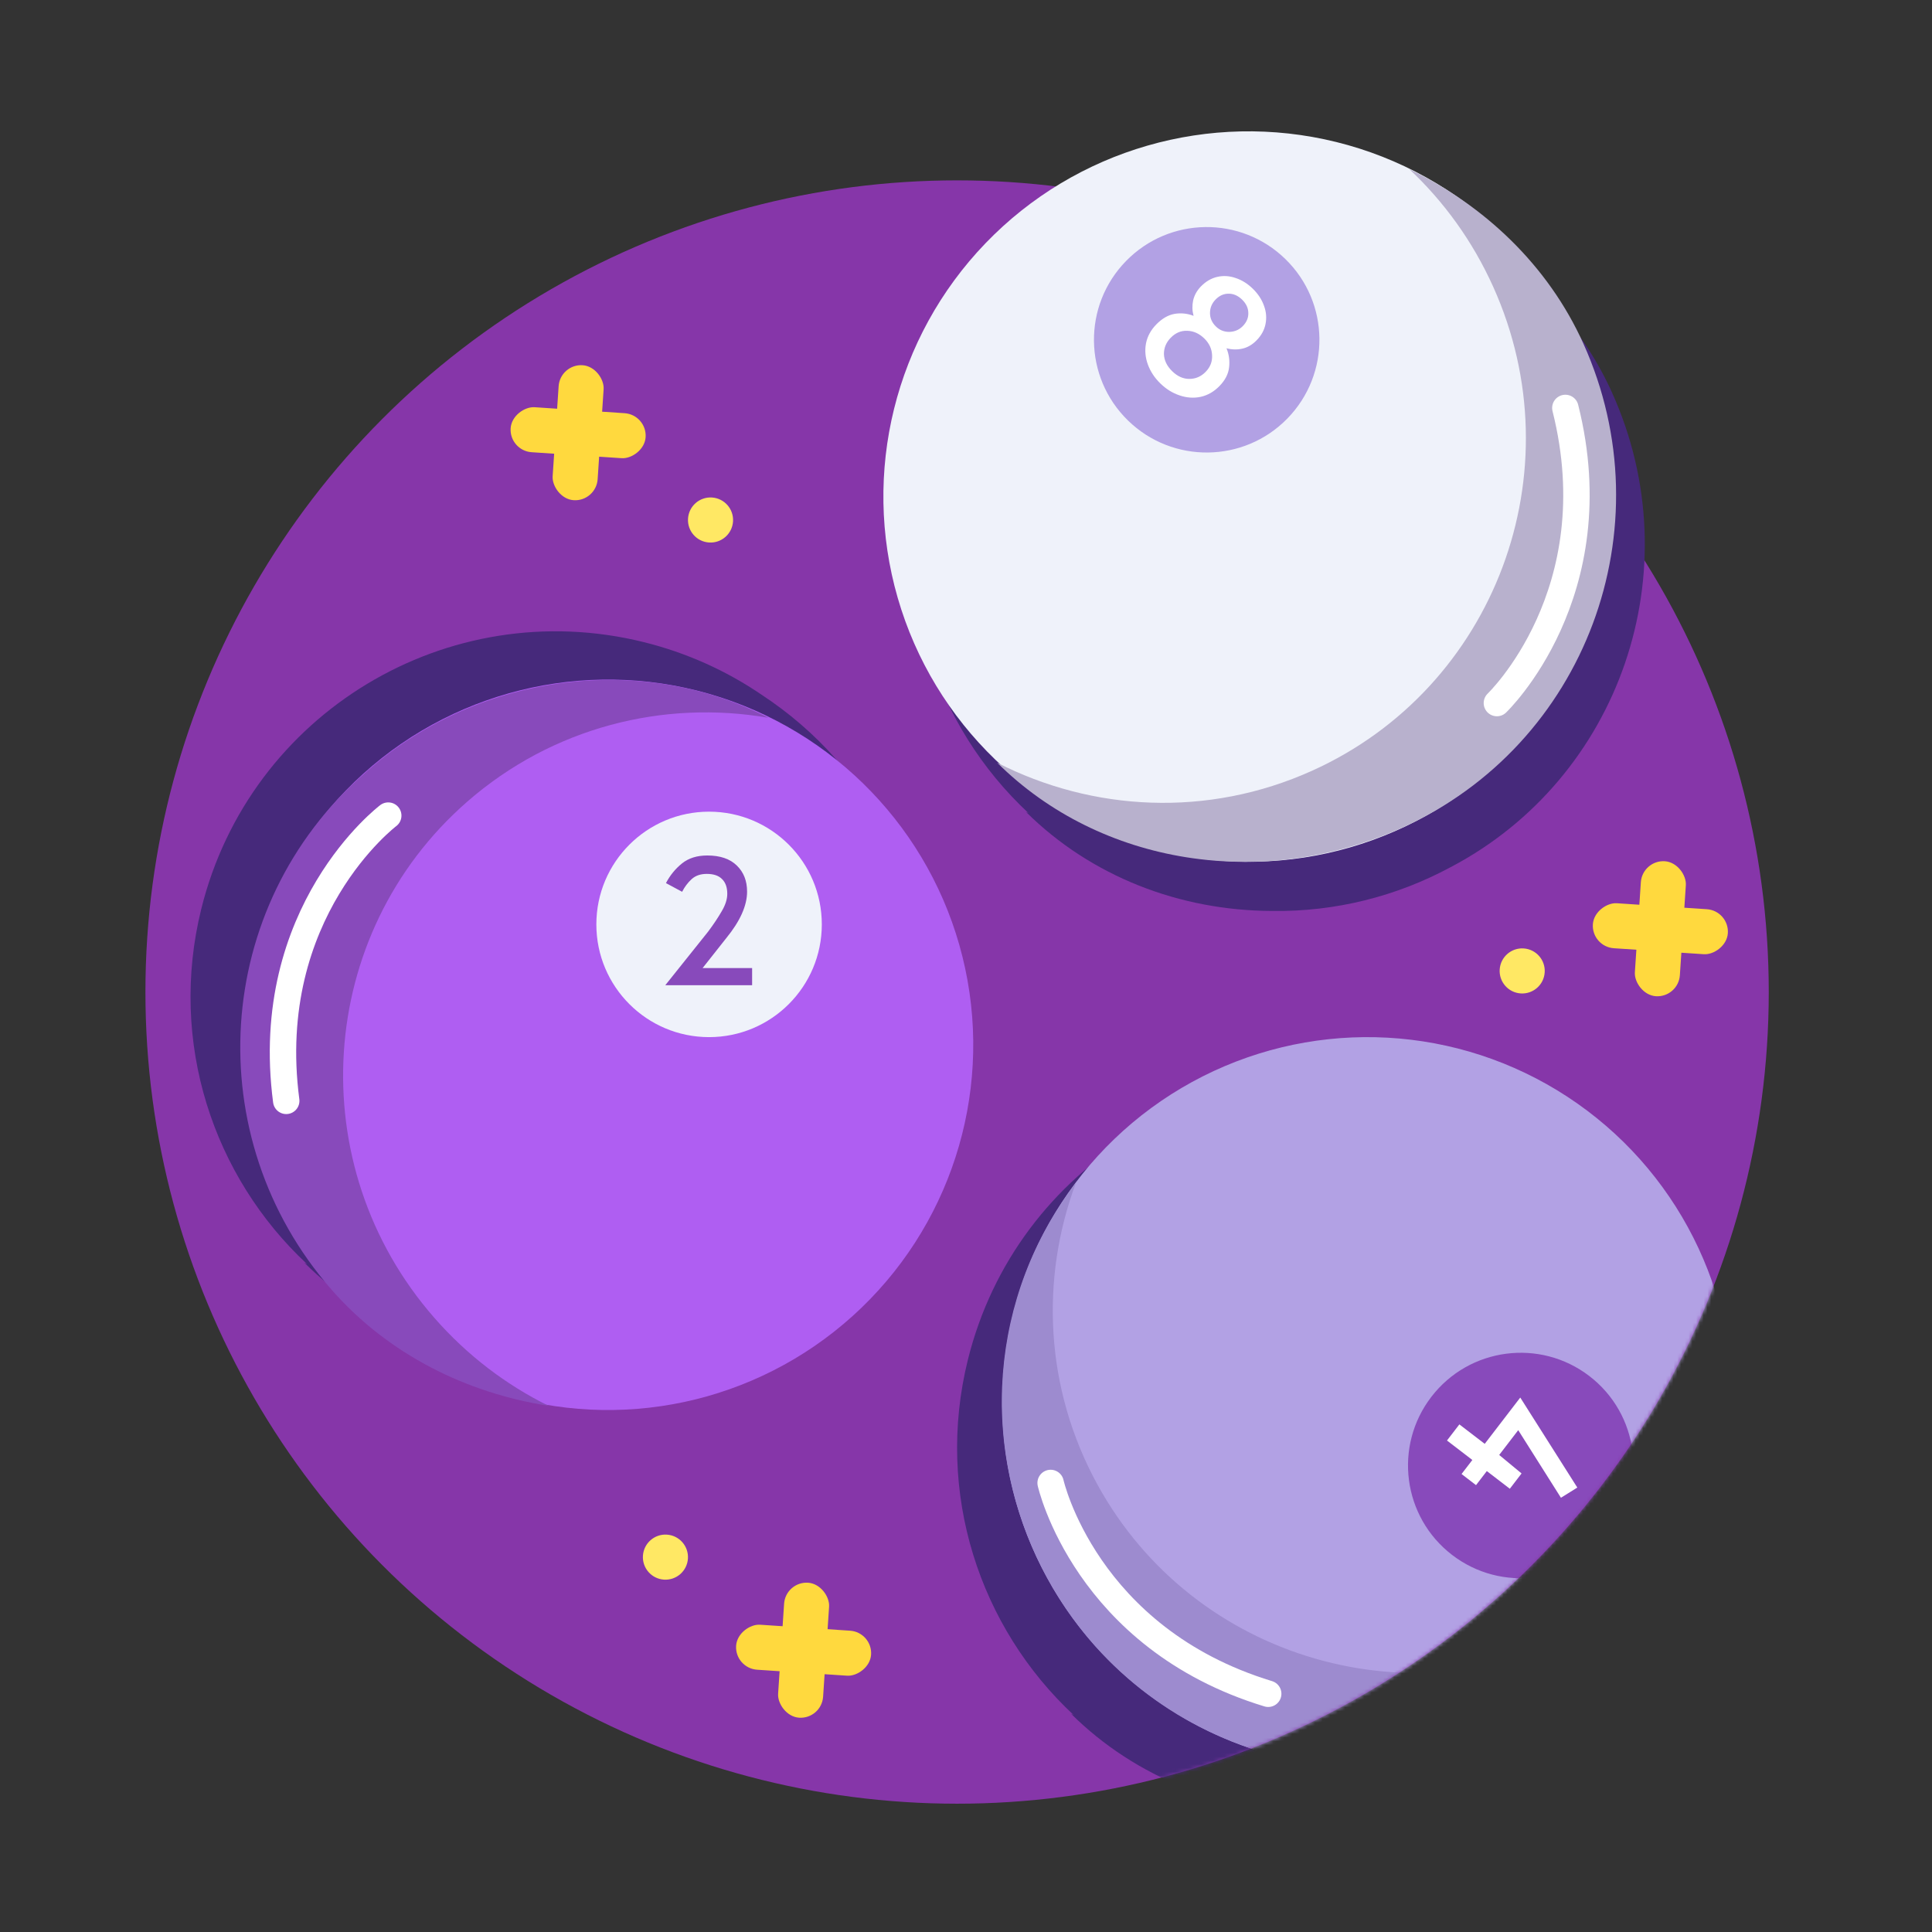
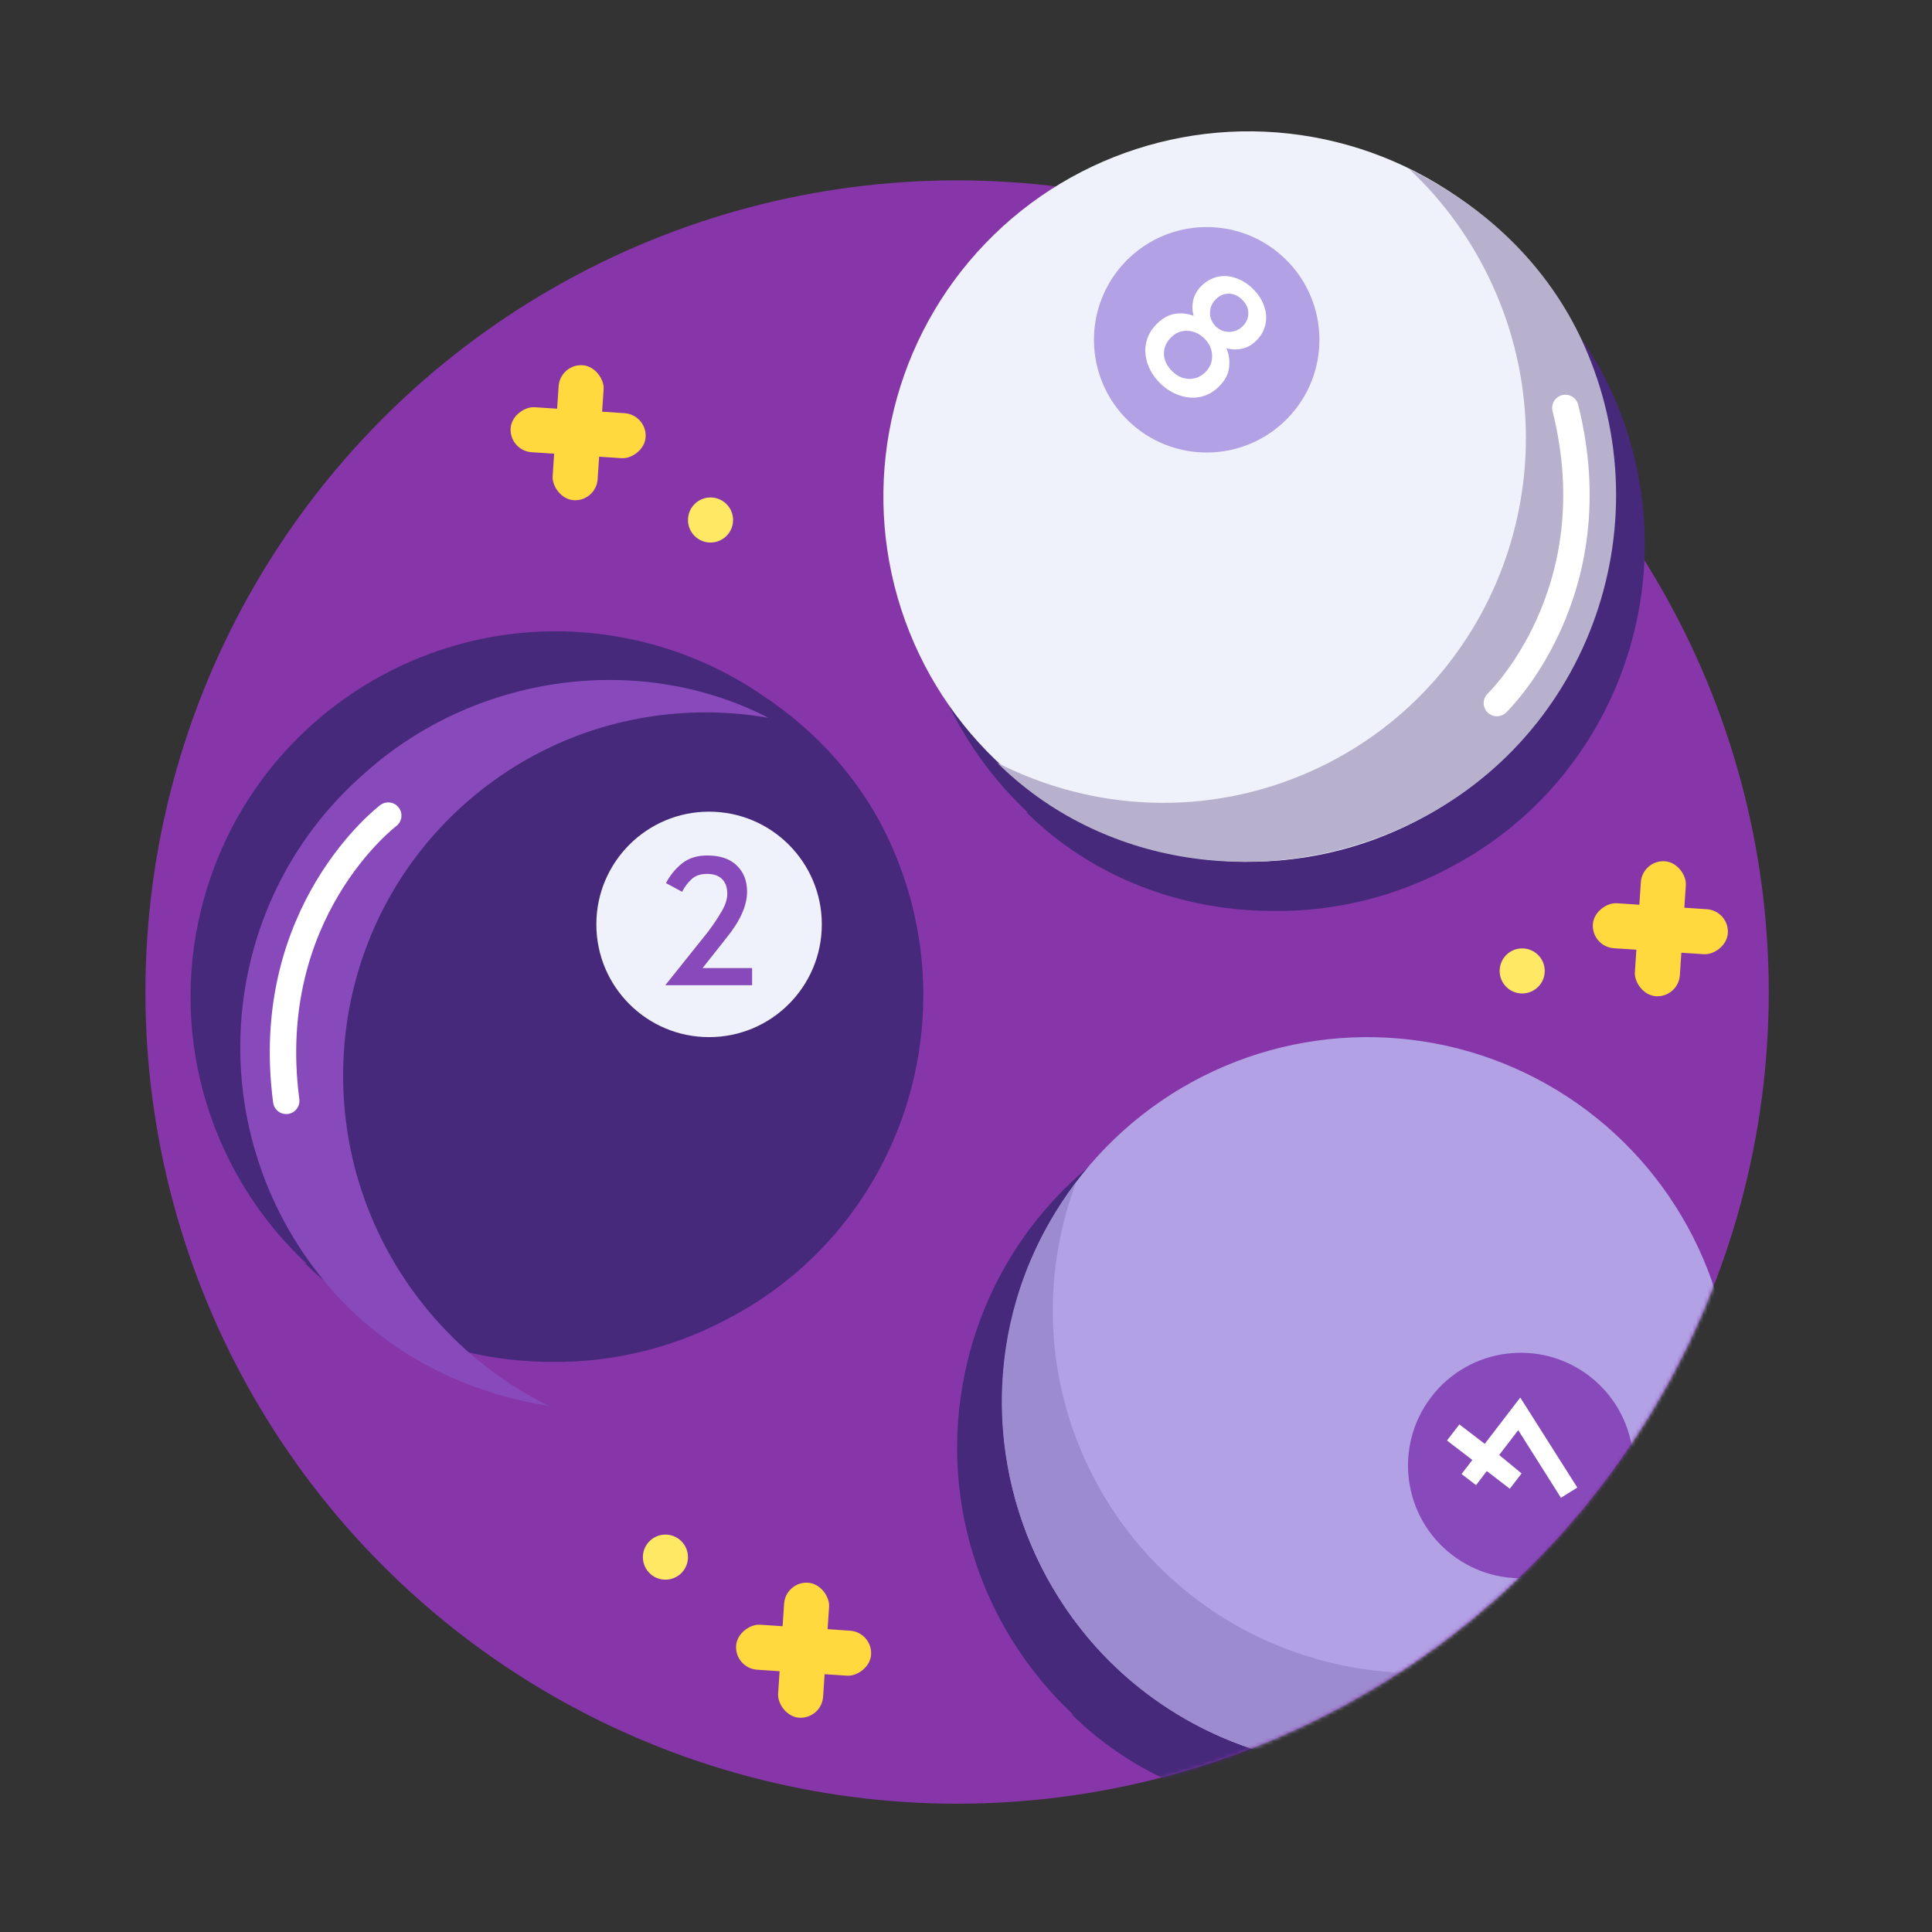
<svg xmlns="http://www.w3.org/2000/svg" width="512" height="512" viewBox="0 0 512 512" fill="none">
  <rect x="0" y="0" width="512" height="512" fill="#333333" stroke="none" />
  <circle cx="253.639" cy="262.899" r="215.101" fill="#8636A9" />
  <path d="M170.385 412.261C170.603 408.969 173.45 406.477 176.742 406.695C180.035 406.914 182.527 409.76 182.308 413.053C182.09 416.346 179.243 418.838 175.951 418.619C172.658 418.4 170.166 415.554 170.385 412.261Z" fill="#FFE864" />
  <path d="M182.335 137.411C182.553 134.118 185.4 131.626 188.693 131.845C191.985 132.063 194.477 134.91 194.259 138.202C194.04 141.495 191.193 143.987 187.901 143.768C184.608 143.55 182.116 140.703 182.335 137.411Z" fill="#FFE864" />
  <path d="M397.435 256.911C397.654 253.618 400.501 251.126 403.793 251.345C407.086 251.564 409.578 254.41 409.359 257.703C409.141 260.995 406.294 263.487 403.001 263.269C399.709 263.05 397.217 260.204 397.435 256.911Z" fill="#FFE864" />
  <rect x="217.737" y="455.605" width="11.95" height="35.85" rx="5.975" transform="rotate(-176.201 217.737 455.605)" fill="#FFD93E" />
  <rect x="194.681" y="442.097" width="11.95" height="35.85" rx="5.975" transform="rotate(-86.201 194.681 442.097)" fill="#FFD93E" />
  <rect x="157.987" y="132.954" width="11.95" height="35.85" rx="5.975" transform="rotate(-176.201 157.987 132.954)" fill="#FFD93E" />
  <rect x="134.93" y="119.446" width="11.95" height="35.85" rx="5.975" transform="rotate(-86.201 134.93 119.446)" fill="#FFD93E" />
  <rect x="444.787" y="264.404" width="11.95" height="35.85" rx="5.975" transform="rotate(-176.201 444.787 264.404)" fill="#FFD93E" />
  <rect x="421.731" y="250.896" width="11.95" height="35.85" rx="5.975" transform="rotate(-86.201 421.731 250.896)" fill="#FFD93E" />
  <path fill-rule="evenodd" clip-rule="evenodd" d="M201.671 184.005C192.455 177.748 181.993 172.987 170.547 170.155C118.657 157.316 66.184 188.972 53.344 240.862C44.599 276.206 56.497 311.82 81.372 334.996C81.138 334.879 80.904 334.761 80.671 334.642C98.018 351.854 121.589 360.846 145.922 360.91C162.691 361.163 178.915 357.02 193.187 349.329C238.091 325.786 257.283 270.734 236.018 223.568C228.559 207.023 216.339 193.614 201.671 184.005Z" fill="#46297B" />
-   <circle cx="161.132" cy="276.885" r="96.788" transform="rotate(-132.056 161.132 276.885)" fill="#AF5EF2" />
  <path fill-rule="evenodd" clip-rule="evenodd" d="M123.759 212.506C83.63 247.586 79.746 308.792 115.082 349.214C123.834 359.226 134.172 367.024 145.382 372.558C123.624 369.165 102.847 358.916 87.829 341.736C52.492 301.313 56.377 240.107 96.505 205.028C125.54 178.834 169.127 172.485 203.638 190.219C175.937 185.419 146.475 192.648 123.759 212.506Z" fill="#884ABB" />
  <path d="M102.889 216.144C102.889 216.144 69.252 241.52 75.853 291.74" stroke="white" stroke-width="7" stroke-linecap="round" />
  <circle cx="187.914" cy="244.975" r="29.875" fill="#EFF2FA" />
  <path d="M187.672 246.875C189.115 244.941 190.312 243.146 191.263 241.489C192.245 239.831 192.736 238.297 192.736 236.885C192.736 235.167 192.276 233.862 191.355 232.972C190.465 232.052 189.115 231.591 187.304 231.591C185.647 231.591 184.312 232.052 183.299 232.972C182.286 233.893 181.442 235.013 180.767 236.333L176.486 234.031C177.56 231.975 178.972 230.241 180.721 228.829C182.47 227.417 184.711 226.711 187.442 226.711C190.849 226.711 193.457 227.601 195.268 229.381C197.079 231.131 197.984 233.433 197.984 236.287C197.984 240 196.143 244.113 192.46 248.624L186.199 256.542H199.319V261.099H176.302L187.672 246.875Z" fill="#884ABB" />
  <mask id="mask0_4114_506" style="mask-type:alpha" maskUnits="userSpaceOnUse" x="38" y="47" width="431" height="431">
    <circle cx="253.639" cy="262.899" r="215.101" fill="#8636A9" />
  </mask>
  <g mask="url(#mask0_4114_506)">
    <path fill-rule="evenodd" clip-rule="evenodd" d="M404.891 303.552C395.657 297.272 385.172 292.494 373.698 289.655C321.808 276.816 269.335 308.472 256.495 360.362C247.75 395.707 259.649 431.323 284.526 454.499C284.29 454.381 284.055 454.263 283.821 454.143C301.192 471.38 324.806 480.373 349.176 480.411C365.881 480.646 382.044 476.517 396.27 468.866C441.222 445.342 460.444 390.259 439.169 343.07C431.721 326.55 419.528 313.158 404.891 303.552Z" fill="#46297B" />
    <circle cx="362.377" cy="371.638" r="96.788" transform="rotate(61.299 362.377 371.638)" fill="#B2A1E4" />
    <path fill-rule="evenodd" clip-rule="evenodd" d="M290.797 393.366C316.394 440.117 375.321 457.114 422.414 431.329C435.058 424.406 445.564 415.103 453.672 404.292C445.77 425.856 430.407 444.736 409.233 456.329C362.139 482.113 303.212 465.116 277.616 418.365C258.746 383.901 262.403 343.008 285.125 313.475C275.675 338.82 276.845 367.883 290.797 393.366Z" fill="#9D8BCF" />
-     <path d="M278.427 393C278.427 393 287.631 434.118 336.088 448.865" stroke="white" stroke-width="7" stroke-linecap="round" />
    <circle cx="403.014" cy="388.375" r="29.875" transform="rotate(127.512 403.014 388.375)" fill="#884ABB" />
    <path d="M393.467 382.635L402.886 370.366L418.004 394.217L413.665 396.922L402.347 379.006L397.301 385.579L403.231 390.479L400.12 394.532L394.021 389.851L391.162 393.576L387.328 390.633L390.187 386.908L383.468 381.75L386.748 377.478L393.467 382.635Z" fill="white" />
  </g>
  <path fill-rule="evenodd" clip-rule="evenodd" d="M392.857 64.496C383.644 58.243 373.188 53.486 361.748 50.656C309.858 37.816 257.384 69.473 244.545 121.362C235.8 156.706 247.698 192.32 272.571 215.496C272.338 215.379 272.104 215.261 271.872 215.142C289.214 232.35 312.777 241.342 337.104 241.41C353.884 241.667 370.119 237.521 384.399 229.824C429.295 206.277 448.482 151.231 427.219 104.069C419.757 87.518 407.532 74.106 392.857 64.496Z" fill="#46297B" />
  <circle cx="330.893" cy="131.593" r="96.788" transform="rotate(-76.102 330.893 131.593)" fill="#EFF2FA" />
  <path fill-rule="evenodd" clip-rule="evenodd" d="M347.684 204.268C396.273 182.361 417.774 124.924 395.706 75.979C390.24 63.855 382.614 53.39 373.495 44.838C393.329 54.406 410.233 70.25 419.611 91.052C441.679 139.998 420.178 197.435 371.589 219.342C334.642 236 291.68 229.329 264.265 202.127C289.475 215.003 319.991 216.753 347.684 204.268Z" fill="#B8B1CD" />
  <path d="M396.692 186.317C396.692 186.317 427.18 157.232 414.834 108.109" stroke="white" stroke-width="7" stroke-linecap="round" />
  <circle cx="319.786" cy="90.047" r="29.875" transform="rotate(44.322 319.786 90.047)" fill="#B2A1E4" />
  <path d="M307.503 101.614C305.966 100.113 304.861 98.433 304.188 96.575C303.515 94.716 303.352 92.863 303.699 91.014C304.067 89.143 304.981 87.461 306.439 85.968C307.961 84.409 309.578 83.479 311.289 83.176C313.022 82.895 314.695 83.071 316.308 83.703C315.945 82.362 315.907 80.995 316.195 79.603C316.526 78.21 317.216 76.975 318.267 75.899C319.554 74.582 320.998 73.74 322.599 73.374C324.201 73.008 325.819 73.108 327.453 73.675C329.109 74.219 330.629 75.167 332.012 76.518C333.395 77.869 334.379 79.366 334.962 81.008C335.568 82.629 335.706 84.244 335.378 85.854C335.071 87.442 334.285 88.883 333.02 90.179C331.862 91.364 330.58 92.107 329.172 92.405C327.809 92.704 326.43 92.666 325.037 92.291C325.707 93.933 325.934 95.634 325.716 97.394C325.519 99.133 324.67 100.771 323.169 102.308C321.711 103.801 320.052 104.753 318.19 105.166C316.35 105.557 314.482 105.427 312.586 104.777C310.712 104.148 309.018 103.094 307.503 101.614ZM322.234 86.53C323.222 87.495 324.41 87.969 325.799 87.953C327.209 87.915 328.397 87.401 329.362 86.413C330.37 85.381 330.855 84.225 330.818 82.945C330.803 81.643 330.257 80.467 329.182 79.416C328.084 78.344 326.884 77.816 325.582 77.831C324.301 77.825 323.157 78.337 322.149 79.369C321.163 80.379 320.667 81.568 320.662 82.935C320.656 84.303 321.18 85.501 322.234 86.53ZM310.655 98.386C312.038 99.737 313.544 100.414 315.171 100.416C316.843 100.418 318.289 99.794 319.511 98.542C320.734 97.291 321.302 95.83 321.217 94.16C321.154 92.468 320.464 90.978 319.146 89.692C317.807 88.384 316.301 87.707 314.63 87.662C312.98 87.594 311.522 88.209 310.257 89.504C309.035 90.755 308.433 92.206 308.453 93.855C308.516 95.504 309.25 97.014 310.655 98.386Z" fill="white" />
</svg>